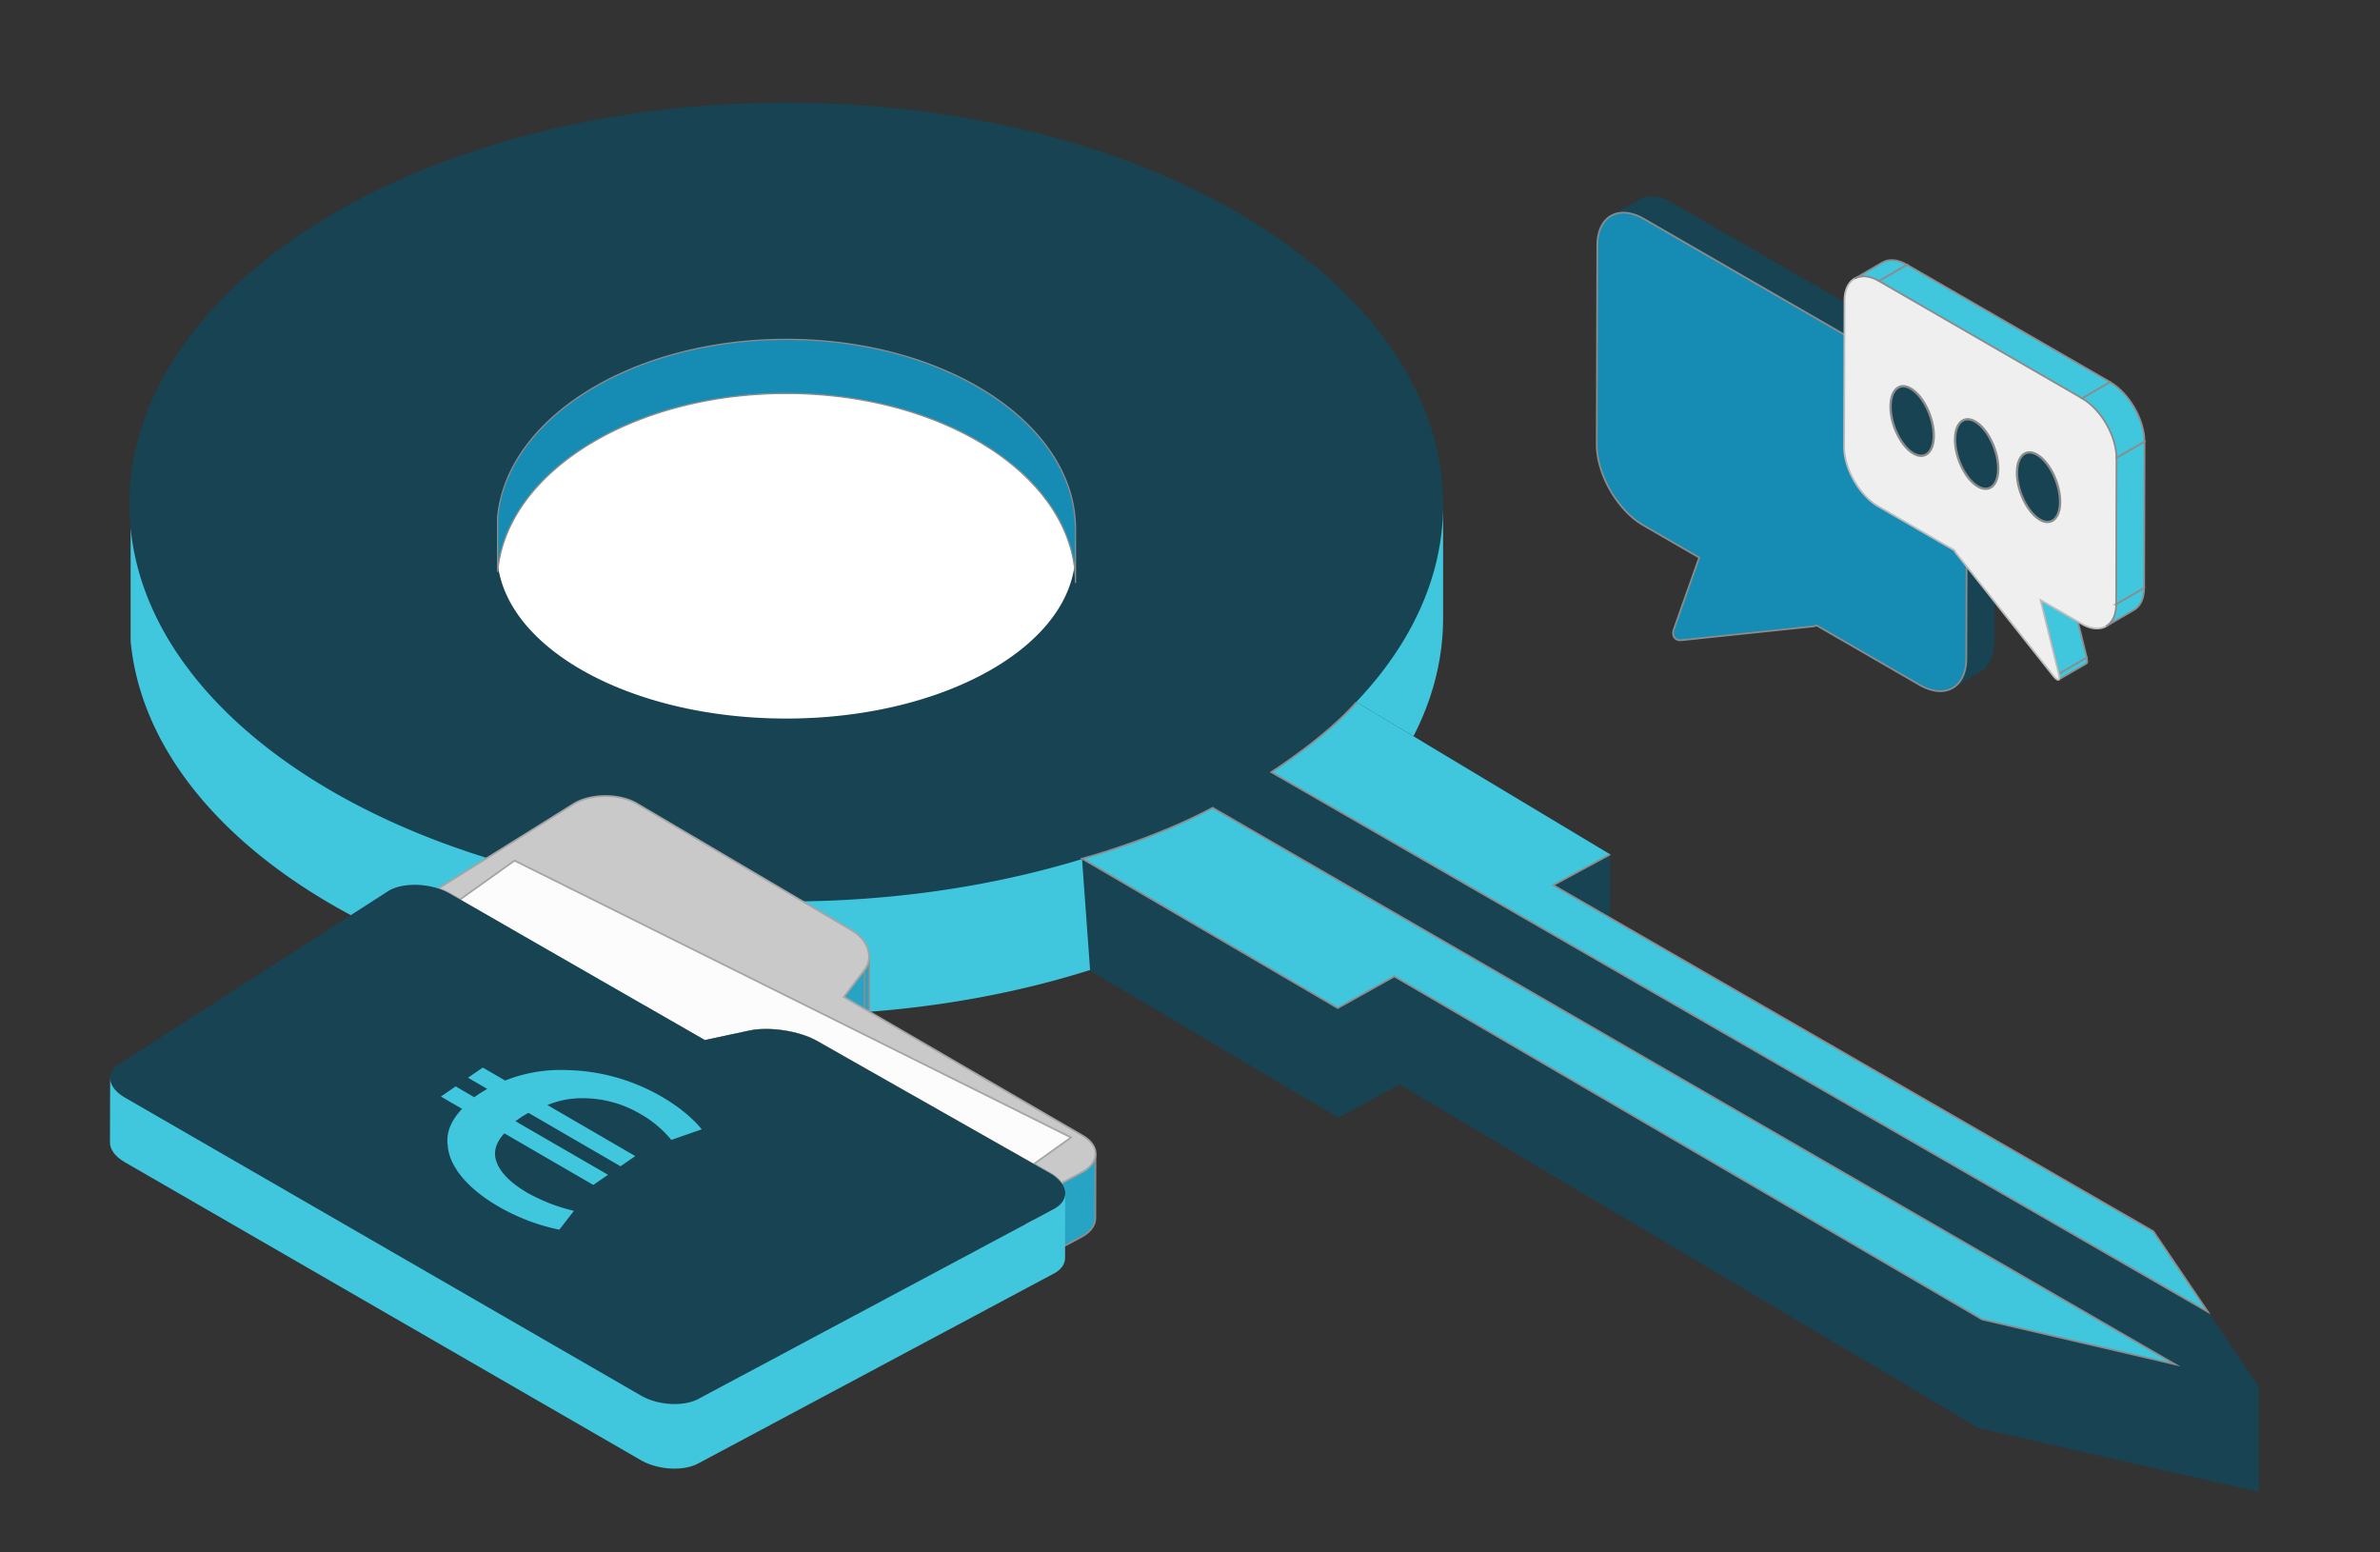
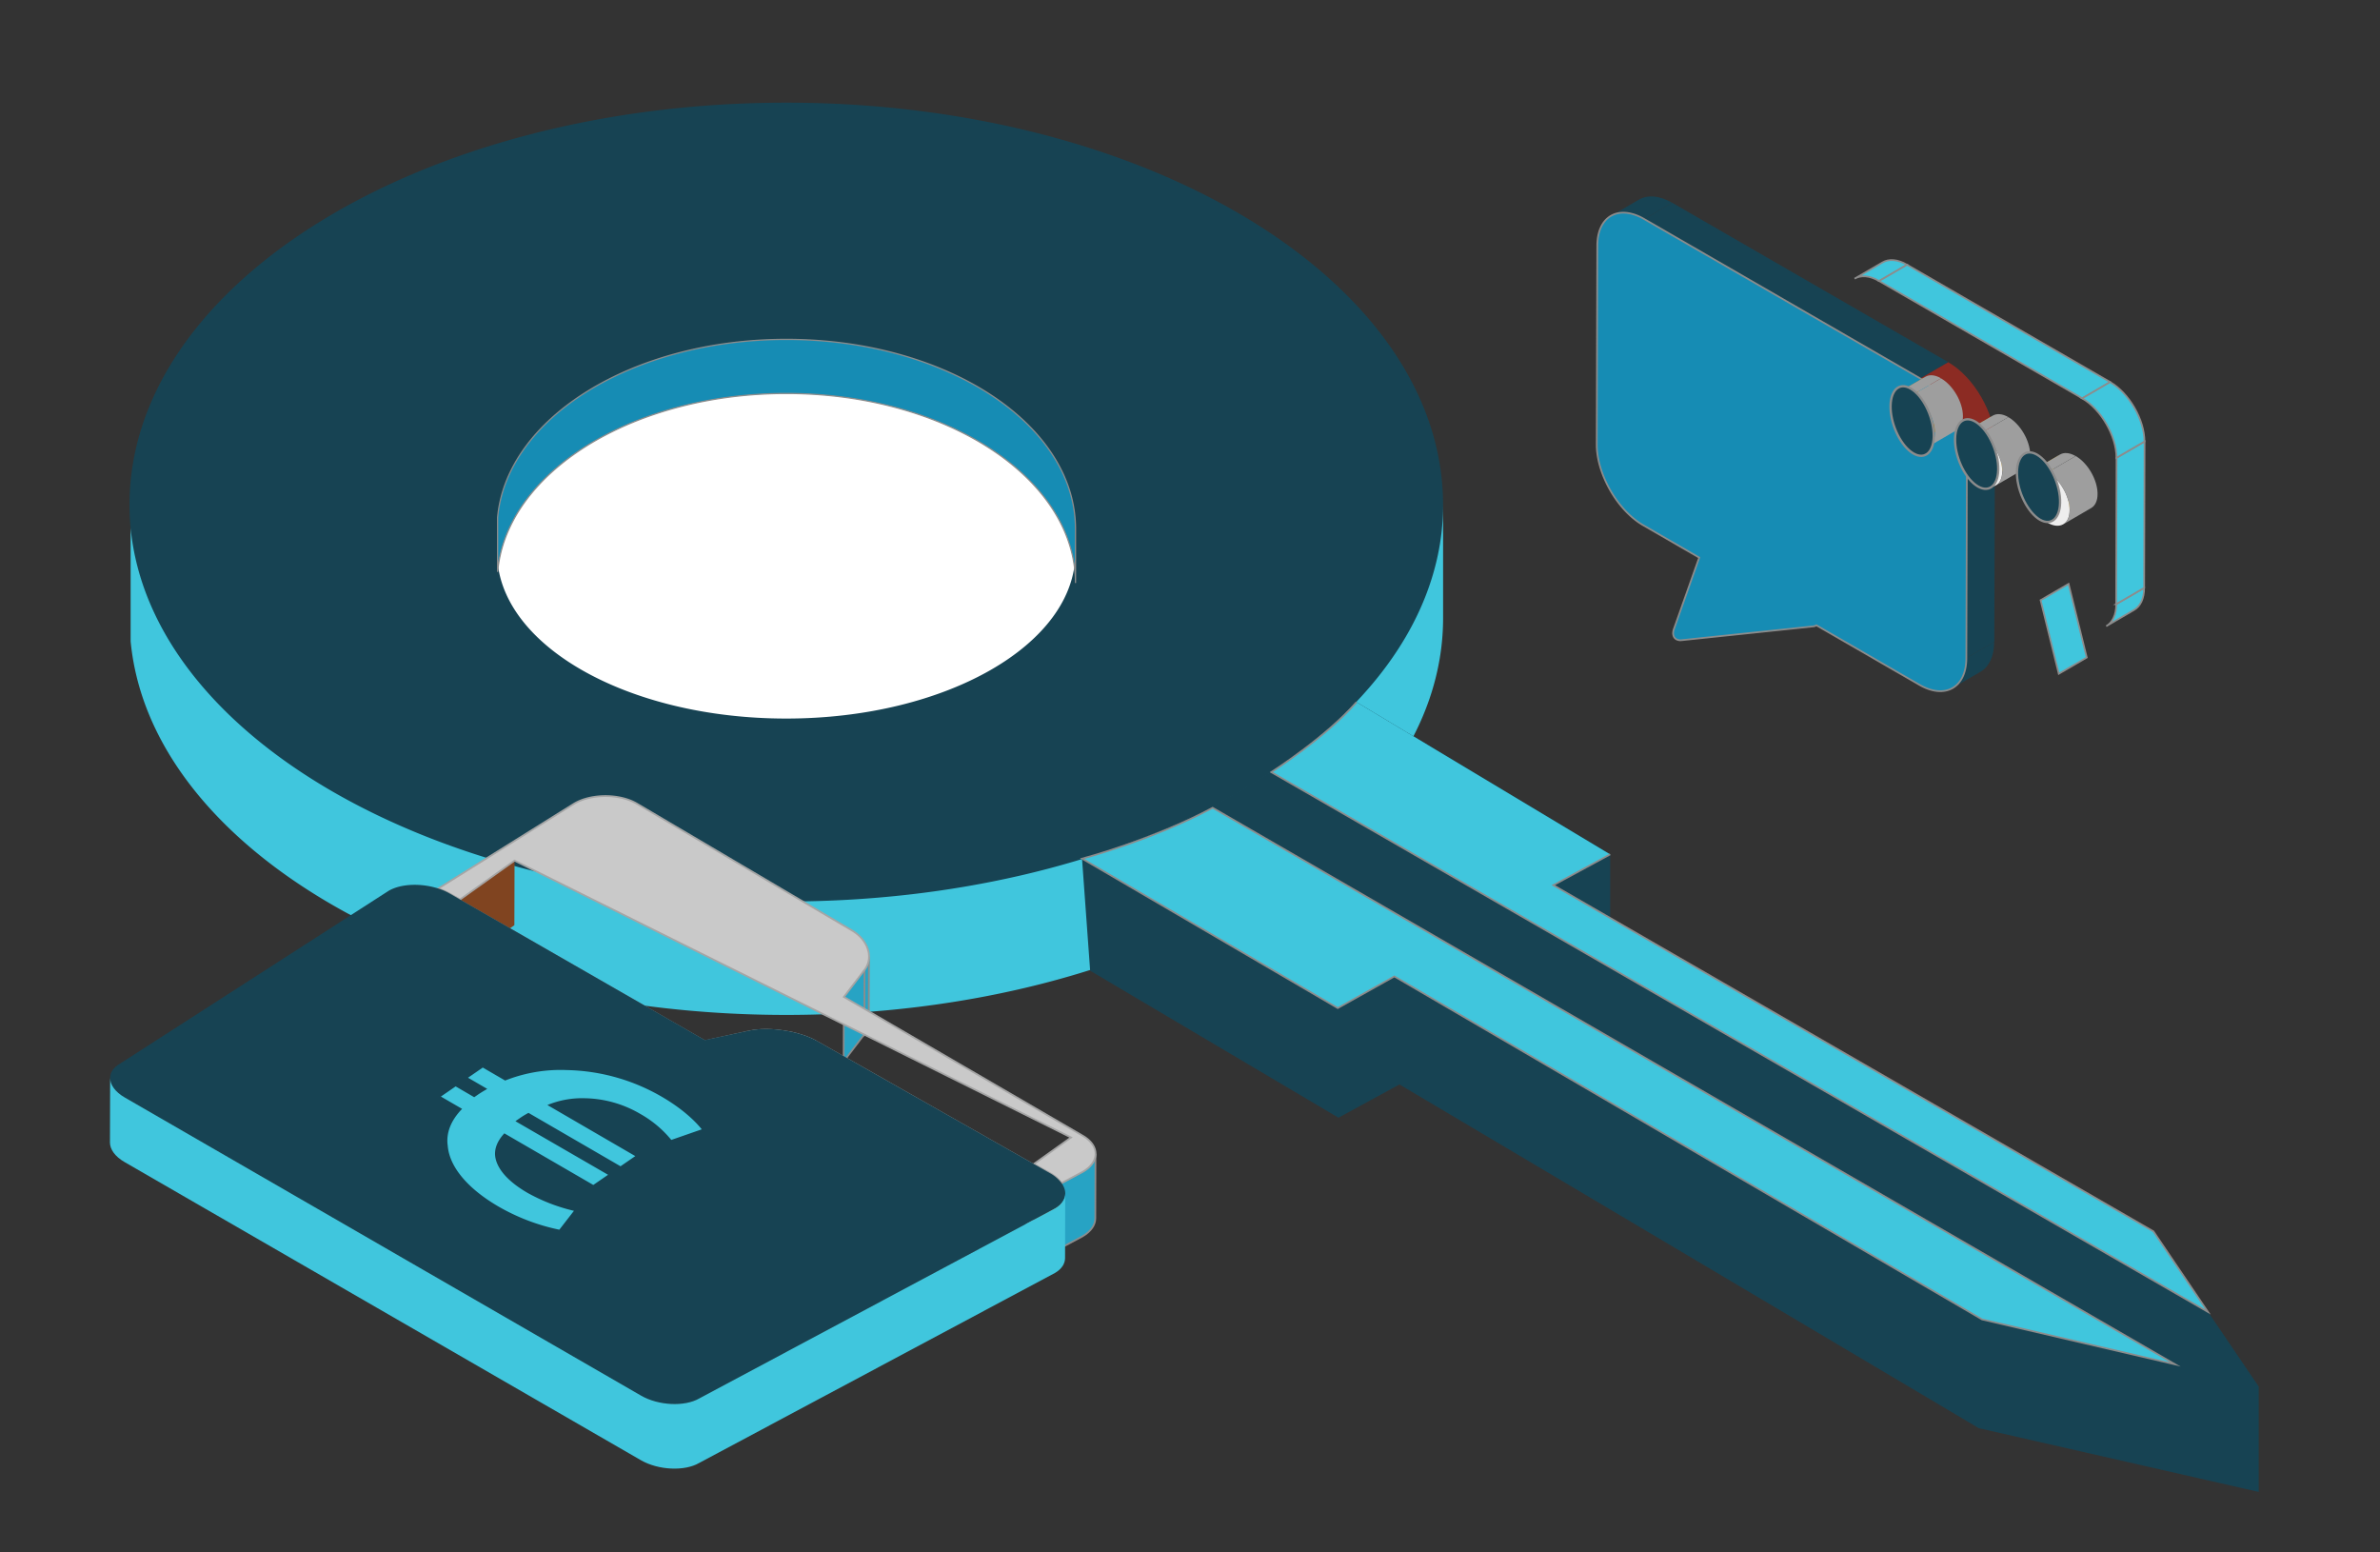
<svg xmlns="http://www.w3.org/2000/svg" data-name="Layer 1" id="Layer_1" viewBox="0 0 1025.49 668.68">
  <rect x="0" y="0" width="1025.49" height="668.68" fill="#333333" stroke="none" />
  <defs>
    <style>.cls-1,.cls-13{fill:#174353;}.cls-2,.cls-5{fill:#40c6dd;}.cls-3{fill:#fff;}.cls-4,.cls-8{fill:#168cb4;}.cls-13,.cls-17,.cls-4,.cls-5,.cls-8{stroke:#8c8c8c;}.cls-12,.cls-13,.cls-17,.cls-25,.cls-4,.cls-5,.cls-8{stroke-miterlimit:10;}.cls-4{stroke-width:0.54px;}.cls-17,.cls-5,.cls-8{stroke-width:0.74px;}.cls-6{isolation:isolate;}.cls-7{fill:#8c2b23;}.cls-9{fill:#9c781b;}.cls-10{fill:#9e9e9e;}.cls-11{fill:#eee;}.cls-12{fill:#efefef;stroke:#bcbcbc;}.cls-12,.cls-25{stroke-width:0.76px;}.cls-14{fill:#ac5c2c;}.cls-15{fill:#804420;}.cls-16{fill:#834621;}.cls-17{fill:#27a3c4;}.cls-18{fill:#844721;}.cls-19{fill:#979797;}.cls-20{fill:#909090;}.cls-21{fill:#bebebe;}.cls-22{fill:#824620;}.cls-23{fill:#8d8d8d;}.cls-24{fill:#fcfcfc;}.cls-25{fill:#c9c9c9;stroke:#a5a5a5;}</style>
  </defs>
  <path class="cls-1" d="M55.8,217.55c0,3.41.17,6.81.49,10.17a107.07,107.07,0,0,0,2.39,14.6c19.62,84,137.56,148.53,280.12,148.53S599.29,326.3,618.92,242.32a108.07,108.07,0,0,0,2.87-24.77c0-95.73-126.7-173.32-283-173.32S55.8,121.82,55.8,217.55Z" />
  <path class="cls-2" d="M56.29,227.43v48.88c8.6,89.75,131.79,160.93,282.51,160.93,156.29,0,283-76.55,283-171V217.39a105.25,105.25,0,0,1-2.87,24.44C599.29,324.68,481.36,388.37,338.8,388.37S78.3,324.68,58.68,241.83A104.23,104.23,0,0,1,56.29,227.43Z" />
  <path class="cls-3" d="M214.19,238.09a41.88,41.88,0,0,1,.21-4.2,43.68,43.68,0,0,1,1-6c8.65-34.63,60.58-61.24,123.35-61.24s114.7,26.61,123.34,61.24a41.63,41.63,0,0,1,1.27,10.21c0,39.47-55.79,71.46-124.61,71.46S214.19,277.56,214.19,238.09Z" />
  <path class="cls-4" d="M214.4,246.38V223.05c3.79-42.86,58-76.84,124.4-76.84,68.82,0,124.61,36.55,124.61,81.63v23.34a54.12,54.12,0,0,0-1.27-11.67c-8.64-39.56-60.57-70-123.34-70s-114.7,30.4-123.35,70A56.38,56.38,0,0,0,214.4,246.38Z" />
  <path class="cls-1" d="M584.49,302.48l109.3,65.59v27.47L927.86,530.48l45.38,66.88v45.38L852.62,615.27,603,467.19l-26.28,14.33-107-63.33-3.5-48.27S536.71,351.21,584.49,302.48Z" />
  <path class="cls-5" d="M693.79,368.07l-24.5,13.27L927.86,530.48l23.5,34.72L547.77,332.65s23.72-15.14,36.72-30.17" />
  <path class="cls-5" d="M522.51,348l414.76,239.8-83.22-19.37L600.8,420.65l-24.39,13.64L466.27,369.92S496.54,361.91,522.51,348Z" />
  <g class="cls-6">
    <g class="cls-6">
      <g class="cls-6">
        <path class="cls-7" d="M782.63,269.38l12-7-.18.13-12.06,7,.19-.12Z" />
      </g>
    </g>
    <path class="cls-1" d="M694.15,93l12.05-7c3.67-2.13,8.74-1.85,14.32,1.37l-12,7c-5.58-3.22-10.66-3.51-14.32-1.38Z" />
    <path class="cls-1" d="M847.26,283.51l12-7c0,6.32-2.27,10.78-5.9,12.89l-12,7c3.62-2.1,5.88-6.57,5.9-12.88Z" />
    <polygon class="cls-1" points="847.5 197.83 859.56 190.83 859.31 276.5 847.26 283.51 847.5 197.83" />
    <polygon class="cls-1" points="708.47 94.37 720.52 87.36 839.47 156.04 827.42 163.05 708.47 94.37" />
    <g class="cls-6">
      <g class="cls-6">
        <path class="cls-7" d="M827.42,163.05l12.05-7c11.09,6.4,20.12,22.05,20.09,34.79l-12.06,7c0-12.74-9-28.38-20.08-34.78Z" />
      </g>
    </g>
    <path class="cls-8" d="M827.42,163.05c11.08,6.4,20.12,22,20.08,34.78l-.24,85.68c0,12.7-9.13,17.92-20.22,11.52l-44.41-25.65a2.86,2.86,0,0,1-1.4.48l-56.71,5.95a3.74,3.74,0,0,1-2.23-.4c-1.31-.76-1.78-2.45-1-4.54l10.86-30.65-24-13.87C697,220,688,204.27,688,191.56l.24-85.67c0-12.74,9.13-17.92,20.22-11.52Z" />
  </g>
-   <path class="cls-5" d="M887.09,290.27l12-7c.36,1.47.31,2.34-.06,2.55l-12.06,7c.38-.22.43-1.08.07-2.55Z" />
  <g class="cls-6">
    <path class="cls-9" d="M817.57,169.3l12.06-7c-1.7,1-2.76,3.09-2.76,6.09,0,6,4.2,13.3,9.41,16.31l-12,7c-5.22-3-9.44-10.31-9.42-16.3,0-3,1.06-5.1,2.76-6.09Z" />
  </g>
  <g class="cls-6">
    <path class="cls-10" d="M817.57,169.3l12.06-7c1.72-1,4.09-.85,6.71.66l-12.05,7c-2.62-1.51-5-1.65-6.72-.65Z" />
  </g>
  <g class="cls-6">
    <path class="cls-10" d="M824.29,170l12.05-7c5.22,3,9.46,10.33,9.45,16.35,0,3-1.07,5.06-2.76,6l-12.06,7c1.7-1,2.75-3.07,2.76-6,0-6-4.23-13.35-9.44-16.36Z" />
  </g>
  <polygon class="cls-5" points="879.25 258.56 891.3 251.55 899.14 283.26 887.09 290.27 879.25 258.56" />
  <g class="cls-6">
    <path class="cls-9" d="M846.59,186.05l12.06-7c-1.7,1-2.75,3.09-2.76,6.09,0,6,4.2,13.29,9.41,16.3l-12,7c-5.22-3-9.44-10.32-9.42-16.31,0-3,1.06-5.1,2.76-6.09Z" />
  </g>
  <g class="cls-6">
    <path class="cls-10" d="M846.59,186.05l12.06-7c1.72-1,4.09-.86,6.71.65l-12.05,7c-2.62-1.51-5-1.65-6.72-.66Z" />
  </g>
  <g class="cls-6">
    <path class="cls-10" d="M853.31,186.71l12.05-7c5.22,3,9.44,10.32,9.42,16.34,0,3-1.06,5.08-2.76,6.06l-12,7c1.69-1,2.75-3.08,2.75-6.06,0-6-4.2-13.33-9.41-16.34Z" />
  </g>
  <path class="cls-11" d="M853.31,186.71c5.21,3,9.43,10.32,9.41,16.34s-4.26,8.41-9.47,5.4-9.44-10.32-9.42-16.31S848.09,183.7,853.31,186.71Z" />
  <g class="cls-6">
    <path class="cls-9" d="M875.62,202.81l12-7c-1.7,1-2.75,3.1-2.76,6.09,0,6,4.2,13.3,9.41,16.31l-12.05,7c-5.22-3-9.43-10.32-9.42-16.31,0-3,1.07-5.1,2.77-6.09Z" />
  </g>
  <g class="cls-6">
    <path class="cls-10" d="M875.62,202.81l12-7c1.72-1,4.09-.85,6.72.66l-12.06,7c-2.62-1.52-5-1.66-6.71-.66Z" />
  </g>
  <g class="cls-6">
    <path class="cls-10" d="M882.33,203.47l12.06-7c5.21,3,9.43,10.32,9.41,16.34,0,3-1.06,5.07-2.76,6.06l-12,7c1.69-1,2.75-3.08,2.76-6.06,0-6-4.21-13.32-9.42-16.33Z" />
  </g>
  <path class="cls-11" d="M882.33,203.47c5.21,3,9.43,10.31,9.42,16.33s-4.27,8.42-9.48,5.41-9.43-10.32-9.42-16.31S877.12,200.45,882.33,203.47Z" />
-   <path class="cls-12" d="M897.19,171.6c8.16,4.71,14.83,16.23,14.8,25.61l-.18,63.06c0,9.38-6.74,13.2-14.9,8.49l-17.66-10.2,7.84,31.71c.52,2.14.17,3-.78,2.44a6.7,6.7,0,0,1-1.63-1.6l-41.61-52.49a10.74,10.74,0,0,1-1-1.53l-32.68-18.87c-8.16-4.71-14.83-16.26-14.8-25.64l.18-63.05c0-9.38,6.74-13.18,14.9-8.46Z" />
  <path class="cls-13" d="M824.21,168c5.13,3.7,9.16,12.72,9,20.13s-4.54,10.34-9.67,6.63-9.13-12.7-8.93-20.08S819.09,164.24,824.21,168Z" />
  <path class="cls-13" d="M852,182.21c5.12,3.71,9.15,12.72,9,20.14s-4.54,10.33-9.66,6.63-9.13-12.7-8.94-20.08S846.87,178.51,852,182.21Z" />
  <path class="cls-13" d="M878.65,196.48c5.13,3.71,9.16,12.72,9,20.14S883.08,227,878,223.25s-9.13-12.7-8.93-20.08S873.53,192.77,878.65,196.48Z" />
  <path class="cls-5" d="M799.09,120.05l12.06-7c2.7-1.58,6.45-1.36,10.56,1l-12.05,7c-4.12-2.38-7.86-2.59-10.57-1Z" />
  <path class="cls-5" d="M911.81,260.27l12.06-7c0,4.66-1.68,7.95-4.35,9.5l-12,7c2.67-1.55,4.33-4.84,4.34-9.5Z" />
  <polygon class="cls-5" points="911.99 197.21 924.05 190.21 923.87 253.26 911.81 260.27 911.99 197.21" />
  <polygon class="cls-5" points="809.66 121.07 821.71 114.06 909.24 164.6 897.19 171.6 809.66 121.07" />
  <path class="cls-5" d="M897.19,171.6l12-7c8.17,4.71,14.83,16.23,14.81,25.61l-12.06,7c0-9.38-6.64-20.9-14.8-25.61Z" />
  <g class="cls-6">
    <path class="cls-14" d="M193.81,385l-.08,27.82a26.4,26.4,0,0,0-5-2.2l.08-27.82a26.4,26.4,0,0,1,5,2.2Z" />
  </g>
  <polygon class="cls-15" points="221.71 370.76 221.63 398.58 198.13 415.35 198.21 387.53 221.71 370.76" />
  <polygon class="cls-16" points="198.21 387.53 198.13 415.35 193.73 412.82 193.81 385 198.21 387.53" />
  <g class="cls-6">
    <path class="cls-17" d="M374.42,412.12,374.34,440a9.23,9.23,0,0,1-1.92,5.65l.08-27.83a9.19,9.19,0,0,0,1.92-5.65Z" />
  </g>
  <polygon class="cls-17" points="372.5 417.77 372.42 445.6 363.51 457.3 363.59 429.48 372.5 417.77" />
-   <polygon class="cls-18" points="461.49 490.01 461.41 517.83 221.63 398.58 221.71 370.76 461.49 490.01" />
  <polygon class="cls-19" points="322.8 443.96 322.72 471.79 303.63 475.94 303.71 448.12 322.8 443.96" />
  <polygon class="cls-20" points="303.71 448.12 303.63 475.94 198.13 415.35 198.21 387.53 303.71 448.12" />
  <g class="cls-6">
    <path class="cls-21" d="M352,448.43,352,476.25c-7.48-4.32-20.67-6.33-29.24-4.46L322.8,444c8.57-1.86,21.75.15,29.24,4.47Z" />
  </g>
-   <polygon class="cls-22" points="291.35 491.02 291.27 518.84 278.71 526.14 278.79 498.31 291.35 491.02" />
  <polygon class="cls-23" points="461.49 490.01 461.41 517.83 445.38 529.26 445.46 501.43 461.49 490.01" />
  <polygon class="cls-20" points="445.46 501.43 445.38 529.26 351.96 476.25 352.04 448.43 445.46 501.43" />
-   <path class="cls-24" d="M461.49,490l-16,11.42-93.42-53c-7.49-4.32-20.67-6.33-29.24-4.47l-19.09,4.16-105.5-60.59,23.5-16.77Z" />
  <polygon class="cls-16" points="452.34 505.34 452.26 533.16 445.38 529.26 445.46 501.43 452.34 505.34" />
  <g class="cls-6">
    <path class="cls-14" d="M457.39,509.67l-.08,27.82a15.91,15.91,0,0,0-5.05-4.33l.08-27.82a15.89,15.89,0,0,1,5.05,4.33Z" />
  </g>
  <path class="cls-17" d="M466.53,504.79l-9.14,4.88-.08,27.82,9.14-4.87c3.66-2.13,5.49-4.93,5.5-7.73l.07-27.82C472,499.87,470.19,502.67,466.53,504.79Z" />
  <path class="cls-25" d="M274.32,346.17,367,400.79c7,4.07,9.55,11.7,5.53,17l-8.91,11.7,102.85,59.77c7.41,4.27,7.45,11.28.09,15.55l-9.14,4.88a15.89,15.89,0,0,0-5.05-4.33l-6.88-3.91,16-11.42L221.71,370.76l-23.5,16.77-4.4-2.53a26.4,26.4,0,0,0-5-2.2l58.67-36.63C254.82,341.89,266.91,341.89,274.32,346.17Z" />
  <g class="cls-6">
    <path class="cls-14" d="M258.32,507.16,258.24,535c0,4.86-5.18,9.18-10,12l.08-27.82c4.82-2.8,10-7.12,10-12Z" />
  </g>
  <polygon class="cls-22" points="248.32 519.14 248.24 546.96 244.13 549.35 244.21 521.53 248.32 519.14" />
  <polygon class="cls-22" points="203.74 521.99 203.66 549.81 195.58 554.51 195.66 526.69 203.74 521.99" />
  <polygon class="cls-16" points="195.66 526.69 195.58 554.51 186.13 549.06 186.21 521.23 195.66 526.69" />
  <g class="cls-6">
    <path class="cls-14" d="M244.21,521.53l-.08,27.82c-16.78,9.75-30.59,6.16-40.47.46l.08-27.82c9.88,5.7,23.69,9.29,40.47-.46Z" />
  </g>
  <path class="cls-1" d="M457.39,509.67c2.79,3.88,2,8.17-2.79,10.93L301.32,602.45c-6.32,3.67-17.61,3.12-25.1-1.2L53.77,472.82c-7.48-4.32-8.46-10.86-2.14-14.53l115.85-74.53c5.34-3.1,14-3.34,21.31-1a26.4,26.4,0,0,1,5,2.2l4.4,2.53,105.5,60.59L322.8,444c8.57-1.86,21.75.15,29.24,4.47l93.42,53,6.88,3.91A15.89,15.89,0,0,1,457.39,509.67Z" />
  <path class="cls-2" d="M454.6,520.6,301.32,602.45c-6.32,3.67-17.61,3.12-25.1-1.2L53.77,472.82c-4.17-2.41-6.32-5.51-6.31-8.42l-.08,27.83c0,2.9,2.14,6,6.31,8.41L276.14,629.07c7.49,4.32,18.78,4.87,25.1,1.2l153.28-81.84c2.94-1.71,4.38-4,4.39-6.43l.07-27.82C459,516.6,457.54,518.9,454.6,520.6Z" />
  <path class="cls-2" d="M241,529.77a88.28,88.28,0,0,1-26.16-9.95c-13.12-7.61-21.18-17-21.92-26.21-.76-5.33,1.19-10.74,6.19-15.9l-9.14-5.3,6.36-4.38,8,4.66,1.61-1.11c1.3-.89,2.72-1.71,4-2.47l-8.28-4.81,6.36-4.38,9.63,5.59A64.69,64.69,0,0,1,244.19,461a84.69,84.69,0,0,1,40.8,11.4c8.64,5,14.31,10.27,17.38,14.13l-13.12,4.56a47.17,47.17,0,0,0-13.39-11.22,48.77,48.77,0,0,0-24-6.74,39.43,39.43,0,0,0-16,2.93l37.87,22-6.36,4.38-39.65-23a34.92,34.92,0,0,0-3.94,2.41l-1.7,1.17L262,506.11l-6.36,4.38-38.33-22.23c-3.35,3.62-4.48,7.21-3.84,10.54,1.07,5.51,6.26,10.71,13.83,15.1a77.28,77.28,0,0,0,20,7.74Z" />
</svg>